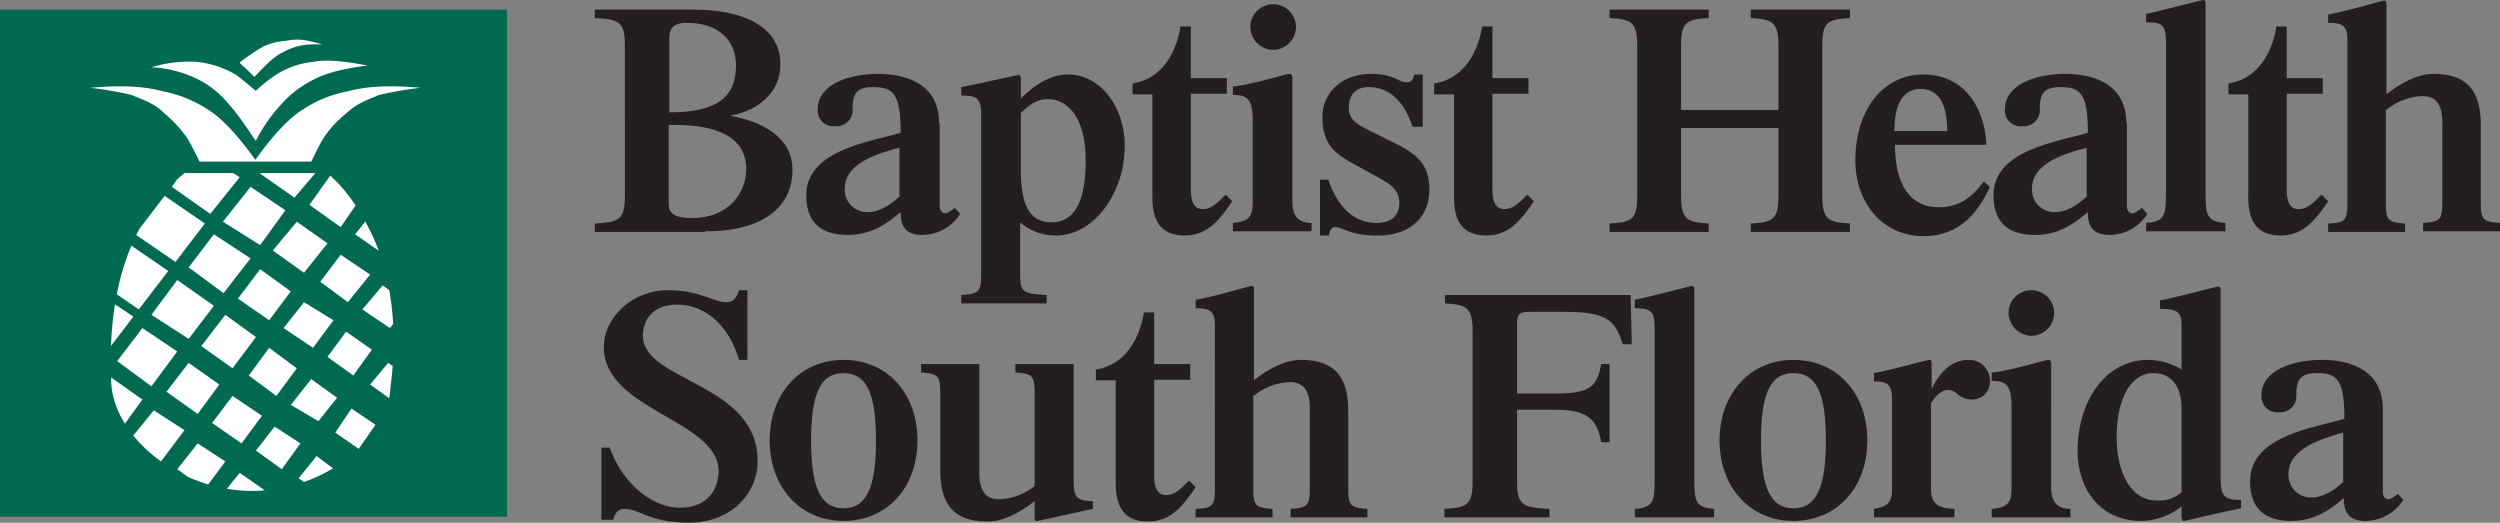
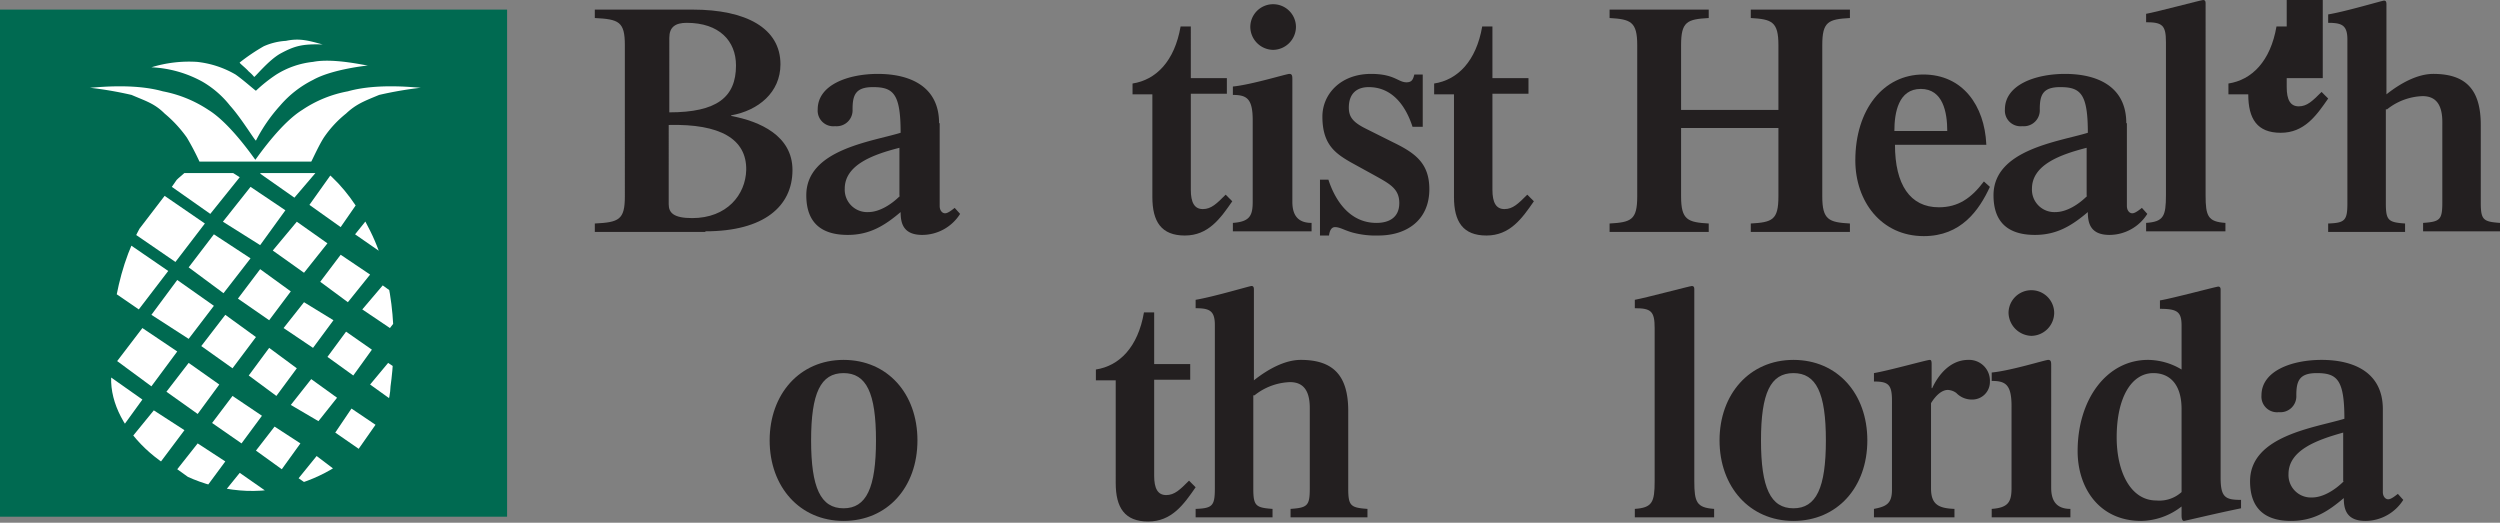
<svg xmlns="http://www.w3.org/2000/svg" id="Layer_1" data-name="Layer 1" viewBox="0 0 416.1 87">
  <rect x="0" y="0" width="416.1" height="87" fill="#808080" stroke="none" />
  <defs>
    <style>.cls-1{fill:none;}.cls-2,.cls-3{fill:#231f20;}.cls-3{fill-rule:evenodd;}.cls-4{fill:#006a51;}.cls-5{fill:#fff;}.cls-6{clip-path:url(#clip-path);}</style>
    <clipPath id="clip-path">
      <path class="cls-1" d="M41.1,81.7c-12.7-.5-22.9-10.2-22.6-18.9-.3-6.5.2-17,5.2-25.6,4.6-7.6,11-13.2,19.5-12.8,8.5.1,14.5,6.1,18.4,14,4.5,9,4.3,19.5,3.4,25.9-.3,8.8-11.3,17.8-23.9,17.4" />
    </clipPath>
  </defs>
-   <path class="cls-2" d="M100.1,86.5h2c.2-1.2.9-1.8,1.8-1.8,2.6,0,4.2,2.3,10.8,2.3s11.4-4.5,11.4-10.3c0-13-19.1-13.2-19.1-20.8,0-2.5,1.5-5.2,5.7-5.2,5,0,8.8,3.9,10.3,9.2h1.4V48.3H123c-.3,1.1-.9,2-2,2-2.4,0-4.4-2-9.9-2-5.7,0-10.6,4.4-10.6,9.5,0,10.5,19.1,12.1,19.1,20.6,0,2.9-1.7,6.1-6.4,6.1-5.4,0-10.1-5.1-11.7-10h-1.4v12" />
  <path class="cls-3" d="M145.8,73.3c0,7.9-1.6,11.3-5.4,11.3S135,81.2,135,73.3s1.6-11.2,5.4-11.2,5.4,3.3,5.4,11.2m6.9,0c0-7.8-5-13.4-12.3-13.4s-12.3,5.7-12.3,13.4,5,13.4,12.3,13.4S152.7,81.1,152.7,73.3Z" />
-   <path class="cls-2" d="M153.3,60.6V62c2.8.2,3.2.5,3.2,3.4V78.3c0,5.8,2.4,8.5,7.9,8.5,2.6,0,5.4-1.5,7.8-3.4v2.8c0,.3.1.5.4.5s7.8-1.7,9.3-2V83.4c-2.5,0-3.2-.5-3.2-3.2V60.6H169V62c2.8.2,3.2.5,3.2,3.4V80.9a10,10,0,0,1-5.9,2.2c-1.8,0-3.3-.9-3.3-4.3V60.6h-9.7" />
  <path class="cls-2" d="M198.1,60.6h-6V52h-1.7c-1,5.8-4.1,8.9-8,9.5v1.8h3.3V80.4c0,4.1,1.5,6.4,5.4,6.4S197,84,199,81.1L197.9,80c-1.5,1.5-2.4,2.4-3.8,2.4s-2-1.1-2-3.2v-16h6V60.6" />
  <path class="cls-2" d="M208.8,65.8a10,10,0,0,1,5.9-2.2c1.8,0,3.3.9,3.3,4.3V81.3c0,2.9-.4,3.2-3.2,3.4v1.4h12.8V84.7c-2.8-.2-3.2-.5-3.2-3.4V68.4c0-5.8-2.4-8.5-7.9-8.5-2.6,0-5.4,1.5-7.8,3.4V48.2c0-.4-.1-.6-.4-.6s-6.3,1.8-9.3,2.3v1.4c2.3,0,3.2.4,3.2,2.8V81.3c0,2.9-.4,3.3-3.2,3.4v1.4h12.8V84.7c-2.8-.2-3.2-.5-3.2-3.4V65.8" />
-   <path class="cls-2" d="M252.5,68.2h6.3c4.8,0,7,1.1,7.7,5.4h1.4v-13h-1.4c-.7,3.9-2,4.9-7.7,4.9h-6.3V53.8c0-1.5.4-1.9,2.1-1.9h5.6c7.2,0,8.6,1.3,9.9,5.4h1.5l-.2-8.2H240.5v1.4c3.5.2,4.6.6,4.6,4.5V80.2c0,3.9-1,4.3-4.7,4.5v1.4h17.5V84.7c-4.4-.2-5.4-.6-5.4-4.5v-12" />
  <path class="cls-2" d="M285.3,86.1V84.7c-2.9-.2-3.3-1.1-3.3-4.6v-32c0-.3-.1-.5-.4-.5s-7.8,2-9.5,2.3v1.4c2.7,0,3.3.5,3.3,3.3V80.1c0,3.5-.4,4.4-3.3,4.6v1.4h13.2" />
  <path class="cls-3" d="M303.9,73.3c0,7.9-1.6,11.3-5.4,11.3s-5.4-3.4-5.4-11.3,1.6-11.2,5.4-11.2,5.4,3.3,5.4,11.2m6.9,0c0-7.8-5-13.4-12.3-13.4s-12.3,5.7-12.3,13.4,5,13.4,12.3,13.4S310.8,81.1,310.8,73.3Z" />
  <path class="cls-2" d="M325.3,86.1V84.7c-2.6-.1-3.9-.7-3.9-3.4V67.1c.8-1.3,1.8-2.2,2.8-2.2a2.57,2.57,0,0,1,1.4.5,3.59,3.59,0,0,0,2.7,1.1,2.93,2.93,0,0,0,2.9-3,3.46,3.46,0,0,0-3.6-3.6c-3,0-5,2.5-6,4.7h-.1V60.7c0-.4,0-.8-.3-.8-.5,0-6.5,1.7-9.3,2.2v1.4c2.4,0,3,.5,3,3.2V81.5c0,2.3-.9,2.8-3,3.2v1.4h13.4" />
  <path class="cls-3" d="M338.1,55.9a3.86,3.86,0,0,0,3.8-3.8,3.8,3.8,0,1,0-7.6,0,3.93,3.93,0,0,0,3.8,3.8m6.5,30.2V84.7c-2.2,0-3.2-1.2-3.2-3.5V60.9c0-.6,0-1-.5-1s-6.2,1.8-9.4,2.1v1.4c2.3,0,3.3.6,3.3,4.2V81.2c0,2.3-.5,3.3-3.3,3.5v1.4Z" />
  <path class="cls-3" d="M363.1,61.5a11,11,0,0,0-5.6-1.6c-6.8,0-11.7,6.5-11.7,15.2,0,6,3.5,11.6,10.6,11.6a11.2,11.2,0,0,0,6.7-2.4v1.5c0,.7.2.9.4.9s5.1-1.2,9.5-2.1V83.2c-2.6,0-3.4-.4-3.4-3.7V48.2c0-.3-.1-.5-.4-.5s-7.8,2-9.7,2.3v1.4c2.9,0,3.6.5,3.6,2.8v7.3m0,20.4a5.5,5.5,0,0,1-4.2,1.4c-4.3,0-6.6-4.8-6.6-10.5,0-6.7,2.5-10.7,6.1-10.7,2.6,0,4.7,1.7,4.7,6Z" />
  <path class="cls-3" d="M390.1,80.1c-1.4,1.4-3.4,2.7-5.3,2.7a3.73,3.73,0,0,1-3.9-3.9c0-4,4.8-5.7,9.1-6.9v8.1m6.6-12c0-6.1-4.8-8.2-10.2-8.2-4.9,0-10,1.8-10,5.9a2.6,2.6,0,0,0,2.9,2.8,2.65,2.65,0,0,0,2.9-2.8c0-2.4.5-3.7,3.4-3.7,3.4,0,4.6,1.1,4.6,7.6-4.9,1.5-15.7,2.8-15.7,10.4,0,5,3,6.6,6.8,6.6s6.2-1.6,8.8-3.8c0,1.8.4,3.8,3.6,3.8a7.48,7.48,0,0,0,6.3-3.5l-.9-1c-.4.3-1.1.9-1.6.9s-.9-.5-.9-1.2V68.1Z" />
  <path class="cls-3" d="M111.4,6.3c0-1.8,1-2.5,2.9-2.5,5.4,0,8.2,3,8.2,7.1,0,5.3-3.2,7.8-11.1,7.8V6.3m0,14.5c8.4-.2,12.9,2.3,12.8,7.5-.1,4.1-3.2,8-9,8-3.1,0-3.9-.9-3.9-2.3V20.8Zm6,17.7c9.8,0,14.5-4.2,14.5-10.2,0-5.7-5.4-8.1-10.2-9v-.1c4.5-.8,8.2-3.8,8.2-8.5,0-6-5.7-9.1-14.6-9.1H99V3c4,.2,5,.6,5,4.5V32.7c0,3.9-1,4.3-5,4.5v1.4h18.4Z" />
  <path class="cls-3" d="M149.8,32.6c-1.4,1.4-3.4,2.7-5.3,2.7a3.73,3.73,0,0,1-3.9-3.9c0-4,4.8-5.7,9.1-6.8v8m6.6-12.1c0-6.1-4.8-8.2-10.2-8.2-4.9,0-10,1.8-10,5.9A2.6,2.6,0,0,0,139,21a2.65,2.65,0,0,0,2.9-2.8c0-2.4.5-3.7,3.4-3.7,3.4,0,4.6,1.1,4.6,7.6-4.9,1.5-15.7,2.8-15.7,10.4,0,5,3,6.6,6.9,6.6,3.7,0,6.2-1.6,8.8-3.8,0,1.8.4,3.8,3.6,3.8a7.48,7.48,0,0,0,6.3-3.5l-.9-1c-.4.3-1.1.9-1.6.9s-.9-.5-.9-1.2V20.5Z" />
-   <path class="cls-3" d="M169.9,18.8c1-.9,2.3-2.3,4.5-2.3,3.4,0,6.3,3.2,6.3,10.2,0,7.8-2.4,10.3-5.7,10.3s-5.1-2.3-5.1-8.8V18.8m0,18.3a9,9,0,0,0,5.9,2.1c6.2,0,11.4-7,11.4-14.9,0-6.7-4.2-11.9-9.4-11.9-3.1,0-5.8,1.9-7.9,4V13c0-.3-.1-.5-.4-.5s-7.8,1.7-9.5,2v1.4c2.7,0,3.3.5,3.3,3.2V45.7c0,2.9-.4,3.2-3.3,3.4v1.4h14.2V49.1c-4-.2-4.4-.5-4.4-3.4V37.1Z" />
  <path class="cls-2" d="M204.2,13h-6V4.4h-1.7c-1,5.8-4.1,8.9-8,9.5v1.8h3.3V32.8c0,4.1,1.5,6.4,5.4,6.4s5.9-2.8,7.9-5.7L204,32.4c-1.5,1.5-2.4,2.4-3.8,2.4s-2-1.1-2-3.2v-16h6V13" />
  <path class="cls-3" d="M211.9,8.3a3.86,3.86,0,0,0,3.8-3.8,3.8,3.8,0,1,0-7.6,0,3.86,3.86,0,0,0,3.8,3.8m6.4,30.2V37.1c-2.2,0-3.2-1.2-3.2-3.5V13.3c0-.6,0-1-.5-1s-6.3,1.8-9.4,2.1v1.4c2.3,0,3.3.6,3.3,4.2V33.6c0,2.3-.5,3.3-3.3,3.5v1.4Z" />
  <path class="cls-2" d="M219.8,39.2h1.4c.1-.8.4-1.4,1-1.4.8,0,1.5.5,2.9.9a14.77,14.77,0,0,0,4.3.5c4.9,0,8.5-2.7,8.5-7.7,0-4.3-2.3-6-6-7.8l-4.6-2.3c-2.2-1.1-2.8-2-2.8-3.5,0-2.4,1.4-3.4,3.3-3.4,4,0,6.2,3.2,7.3,6.6h1.7V12.4h-1.4c-.2.8-.4,1.3-1.3,1.3-1.4,0-2-1.4-5.9-1.4-5.1,0-8.1,3.4-8.1,7.1,0,4.6,2.1,6.1,4.7,7.6l4,2.2c2.5,1.4,4.1,2.2,4.1,4.6s-1.7,3.3-3.8,3.3c-4.5,0-6.9-3.8-8-7.2h-1.4v9.3" />
  <path class="cls-2" d="M254.4,13h-6V4.4h-1.7c-1,5.8-4.1,8.9-8,9.5v1.8H242V32.8c0,4.1,1.5,6.4,5.4,6.4s5.9-2.8,7.9-5.7l-1.1-1.1c-1.5,1.5-2.4,2.4-3.8,2.4s-2-1.1-2-3.2v-16h6V13" />
  <path class="cls-2" d="M296,21.3V32.7c0,3.9-1,4.3-4.6,4.5v1.4h16.5V37.2c-3.5-.2-4.6-.6-4.6-4.5V7.5c0-3.9,1-4.3,4.6-4.5V1.6H291.4V3c3.5.2,4.6.6,4.6,4.5V18.3H279.8V7.5c0-3.9,1-4.3,4.6-4.5V1.6H267.9V3c3.5.2,4.6.6,4.6,4.5V32.7c0,3.9-1,4.3-4.6,4.5v1.4h16.5V37.2c-3.5-.2-4.6-.6-4.6-4.5V21.3H296" />
  <path class="cls-3" d="M315.3,21.8c0-3.1.7-7,4.4-7s4.4,3.9,4.4,7h-8.8M330.6,24c-.3-6.4-3.9-11.6-10.5-11.6s-11.3,5.8-11.3,14.3c0,6.8,4.3,12.6,11.4,12.6,6.2,0,9.2-4.3,11-8.2l-1-.9c-2.1,2.8-4.3,4.3-7.5,4.3-4.8,0-7.3-3.8-7.3-10.4h15.2Z" />
  <path class="cls-3" d="M347.4,32.6c-1.4,1.4-3.4,2.7-5.3,2.7a3.73,3.73,0,0,1-3.9-3.9c0-4,4.8-5.7,9.1-6.8v8m6.6-12.1c0-6.1-4.8-8.2-10.2-8.2-4.9,0-10,1.8-10,5.9a2.6,2.6,0,0,0,2.9,2.8,2.65,2.65,0,0,0,2.9-2.8c0-2.4.5-3.7,3.4-3.7,3.4,0,4.6,1.1,4.6,7.6-4.9,1.5-15.7,2.8-15.7,10.4,0,5,3,6.6,6.9,6.6,3.7,0,6.2-1.6,8.8-3.8,0,1.8.4,3.8,3.6,3.8a7.48,7.48,0,0,0,6.3-3.5l-.9-1c-.4.3-1.1.9-1.6.9s-.9-.5-.9-1.2V20.5Z" />
  <path class="cls-2" d="M370.4,38.5V37.1c-2.9-.2-3.3-1.1-3.3-4.6V.5c0-.3-.1-.5-.4-.5s-7.8,2-9.5,2.3V3.7c2.7,0,3.3.5,3.3,3.3V32.5c0,3.5-.4,4.4-3.3,4.6v1.4h13.2" />
-   <path class="cls-2" d="M386.6,13h-6V4.4h-1.7c-1,5.8-4.1,8.9-8,9.5v1.8h3.3V32.8c0,4.1,1.5,6.4,5.4,6.4s5.9-2.8,7.9-5.7l-1.1-1.1c-1.5,1.5-2.4,2.4-3.8,2.4s-2-1.1-2-3.2v-16h6V13" />
+   <path class="cls-2" d="M386.6,13h-6V4.4h-1.7c-1,5.8-4.1,8.9-8,9.5v1.8h3.3c0,4.1,1.5,6.4,5.4,6.4s5.9-2.8,7.9-5.7l-1.1-1.1c-1.5,1.5-2.4,2.4-3.8,2.4s-2-1.1-2-3.2v-16h6V13" />
  <path class="cls-2" d="M397.3,18.2a10,10,0,0,1,5.9-2.2c1.8,0,3.3.9,3.3,4.3V33.7c0,2.9-.4,3.2-3.2,3.4v1.4h12.8V37.1c-2.8-.2-3.2-.5-3.2-3.4V20.8c0-5.8-2.4-8.5-7.9-8.5-2.6,0-5.4,1.5-7.8,3.4V.7c0-.4-.1-.6-.4-.6s-6.3,1.8-9.3,2.3V3.8c2.3,0,3.2.4,3.2,2.8V33.8c0,2.9-.4,3.3-3.2,3.4v1.4h12.8V37.2c-2.8-.2-3.2-.5-3.2-3.4V18.2" />
  <rect class="cls-4" y="1.6" width="84.4" height="84.4" />
  <path class="cls-5" d="M42.3,12.8a6.05,6.05,0,0,0-.9-.9c-.5-.6-1.6-1.4-1.5-1.5a32.17,32.17,0,0,1,4-2.7,10.59,10.59,0,0,1,3.7-.9c2.3-.5,3.9,0,6.1.6-3.3-.1-4.6.2-7,1.5-2,1.1-4.3,4-4.4,3.9" />
  <path class="cls-5" d="M52.1,10.3A14.32,14.32,0,0,0,46,12.4a25.13,25.13,0,0,0-3.4,2.7c-.1,0-2.1-1.8-3.4-2.7a16.12,16.12,0,0,0-6.4-2.1,21.29,21.29,0,0,0-7.6.9,19.4,19.4,0,0,1,8.5,2.4,16.19,16.19,0,0,1,4.6,4c1.9,2.1,4.1,5.8,4.3,5.8a26.86,26.86,0,0,1,4-5.8,17.49,17.49,0,0,1,5.5-4.3c3.2-1.8,9.1-2.4,9.2-2.4-.1.1-5.7-1.3-9.2-.6" />
  <path class="cls-5" d="M57.9,15.2a20.05,20.05,0,0,0-7.6,3.1c-3.4,2.1-7,7.2-7.8,8.3-.8-1.1-4.4-6.2-7.8-8.3a20.72,20.72,0,0,0-7.6-3.1c-5.3-1.5-12.2-.5-12.2-.6a61.76,61.76,0,0,1,7,1.2c2.3,1,3.8,1.4,5.5,3.1a21,21,0,0,1,3.7,4,42.67,42.67,0,0,1,2.1,4H51.8c.1-.1,1.2-2.6,2.1-4a18.07,18.07,0,0,1,3.7-4c1.7-1.6,3.1-2.1,5.5-3.1a61.76,61.76,0,0,1,7-1.2c0,.1-6.9-.9-12.2.6" />
  <g class="cls-6">
    <polyline class="cls-5" points="17.6 62.2 23.7 66.5 19.5 72.3 13.3 68 17.6 62.2" />
  </g>
  <g class="cls-6">
    <polyline class="cls-5" points="25.6 68.3 30.7 71.6 26.8 76.8 21.6 73.2 25.6 68.3" />
  </g>
  <g class="cls-6">
    <polyline class="cls-5" points="32.9 73.8 37.5 76.8 34.1 81.4 29.5 78.1 32.9 73.8" />
  </g>
  <g class="cls-6">
    <polyline class="cls-5" points="39.9 78.7 44.2 81.7 40.8 86 36.5 82.9 39.9 78.7" />
  </g>
  <g class="cls-6">
-     <polyline class="cls-5" points="15.5 48.2 22.2 52.7 17.3 59.1 10.6 54.6 15.5 48.2" />
-   </g>
+     </g>
  <g class="cls-6">
    <polyline class="cls-5" points="23.7 54.6 29.5 58.5 25.2 64.3 19.5 60.1 23.7 54.6" />
  </g>
  <g class="cls-6">
    <polyline class="cls-5" points="31.4 60.4 36.5 64 32.9 68.9 27.7 65.2 31.4 60.4" />
  </g>
  <g class="cls-6">
    <polyline class="cls-5" points="38.7 65.9 43.6 69.2 40.2 73.8 35.3 70.4 38.7 65.9" />
  </g>
  <g class="cls-6">
    <polyline class="cls-5" points="45.7 71 50 73.8 46.9 78.1 42.6 75 45.7 71" />
  </g>
  <g class="cls-6">
    <polyline class="cls-5" points="52.7 75.9 56.4 78.7 53.6 82.3 49.7 79.6 52.7 75.9" />
  </g>
  <g class="cls-6">
    <polyline class="cls-5" points="21.3 40.5 28 45.1 23.1 51.5 16.4 46.9 21.3 40.5" />
  </g>
  <polyline class="cls-5" points="29.5 46.6 35.6 50.9 31.4 56.4 25.2 52.4 29.5 46.6" />
  <g class="cls-6">
    <polyline class="cls-5" points="37.5 52.4 42.6 56.1 38.7 61.3 33.5 57.6 37.5 52.4" />
  </g>
  <g class="cls-6">
    <polyline class="cls-5" points="44.8 57.9 49.4 61.3 46 65.9 41.4 62.5 44.8 57.9" />
  </g>
  <g class="cls-6">
    <polyline class="cls-5" points="51.8 63.1 56.1 66.2 53 70.1 48.4 67.4 51.8 63.1" />
  </g>
  <g class="cls-6">
    <polyline class="cls-5" points="58.5 68 62.5 70.7 59.7 74.7 55.8 72 58.5 68" />
  </g>
  <g class="cls-6">
    <polyline class="cls-5" points="27.4 32.6 34.1 37.2 29.2 43.6 22.5 39 27.4 32.6" />
  </g>
  <g class="cls-6">
    <polyline class="cls-5" points="35.6 39 41.7 43 37.2 48.8 31.4 44.5 35.6 39" />
  </g>
  <g class="cls-6">
    <polyline class="cls-5" points="43.3 44.8 48.4 48.5 44.8 53.3 39.6 49.7 43.3 44.8" />
  </g>
  <g class="cls-6">
    <polyline class="cls-5" points="50.6 50.3 55.5 53.3 52.1 57.9 47.2 54.6 50.6 50.3" />
  </g>
  <g class="cls-6">
    <polyline class="cls-5" points="57.6 55.2 61.9 58.2 58.8 62.5 54.5 59.4 57.6 55.2" />
  </g>
  <g class="cls-6">
    <polyline class="cls-5" points="64.6 60.4 68.6 63.1 65.5 66.8 61.6 64 64.6 60.4" />
  </g>
  <g class="cls-6">
    <polyline class="cls-5" points="38.8 28.8 39.9 29.5 35 35.6 28.6 31.1 30.2 28.8 38.8 28.8" />
  </g>
  <g class="cls-6">
    <polyline class="cls-5" points="41.7 31.1 47.5 35 43.3 40.8 37.1 36.9 41.7 31.1" />
  </g>
  <g class="cls-6">
    <polyline class="cls-5" points="49.4 36.9 54.5 40.5 50.6 45.4 45.4 41.7 49.4 36.9" />
  </g>
  <g class="cls-6">
    <polyline class="cls-5" points="56.7 42.4 61.6 45.7 57.9 50.3 53.3 46.9 56.7 42.4" />
  </g>
  <g class="cls-6">
    <polyline class="cls-5" points="63.7 47.5 68 50.6 64.9 54.6 60.3 51.5 63.7 47.5" />
  </g>
  <g class="cls-6">
    <polyline class="cls-5" points="52.5 28.8 49 32.9 43.3 28.9 43.4 28.8 52.5 28.8" />
  </g>
  <g class="cls-6">
    <polyline class="cls-5" points="55.2 28.9 60.3 32.6 56.7 37.8 51.5 34.1 55.2 28.9" />
  </g>
  <g class="cls-6">
    <polyline class="cls-5" points="62.8 34.4 67.4 37.8 64 42.4 59.1 39 62.8 34.4" />
  </g>
</svg>